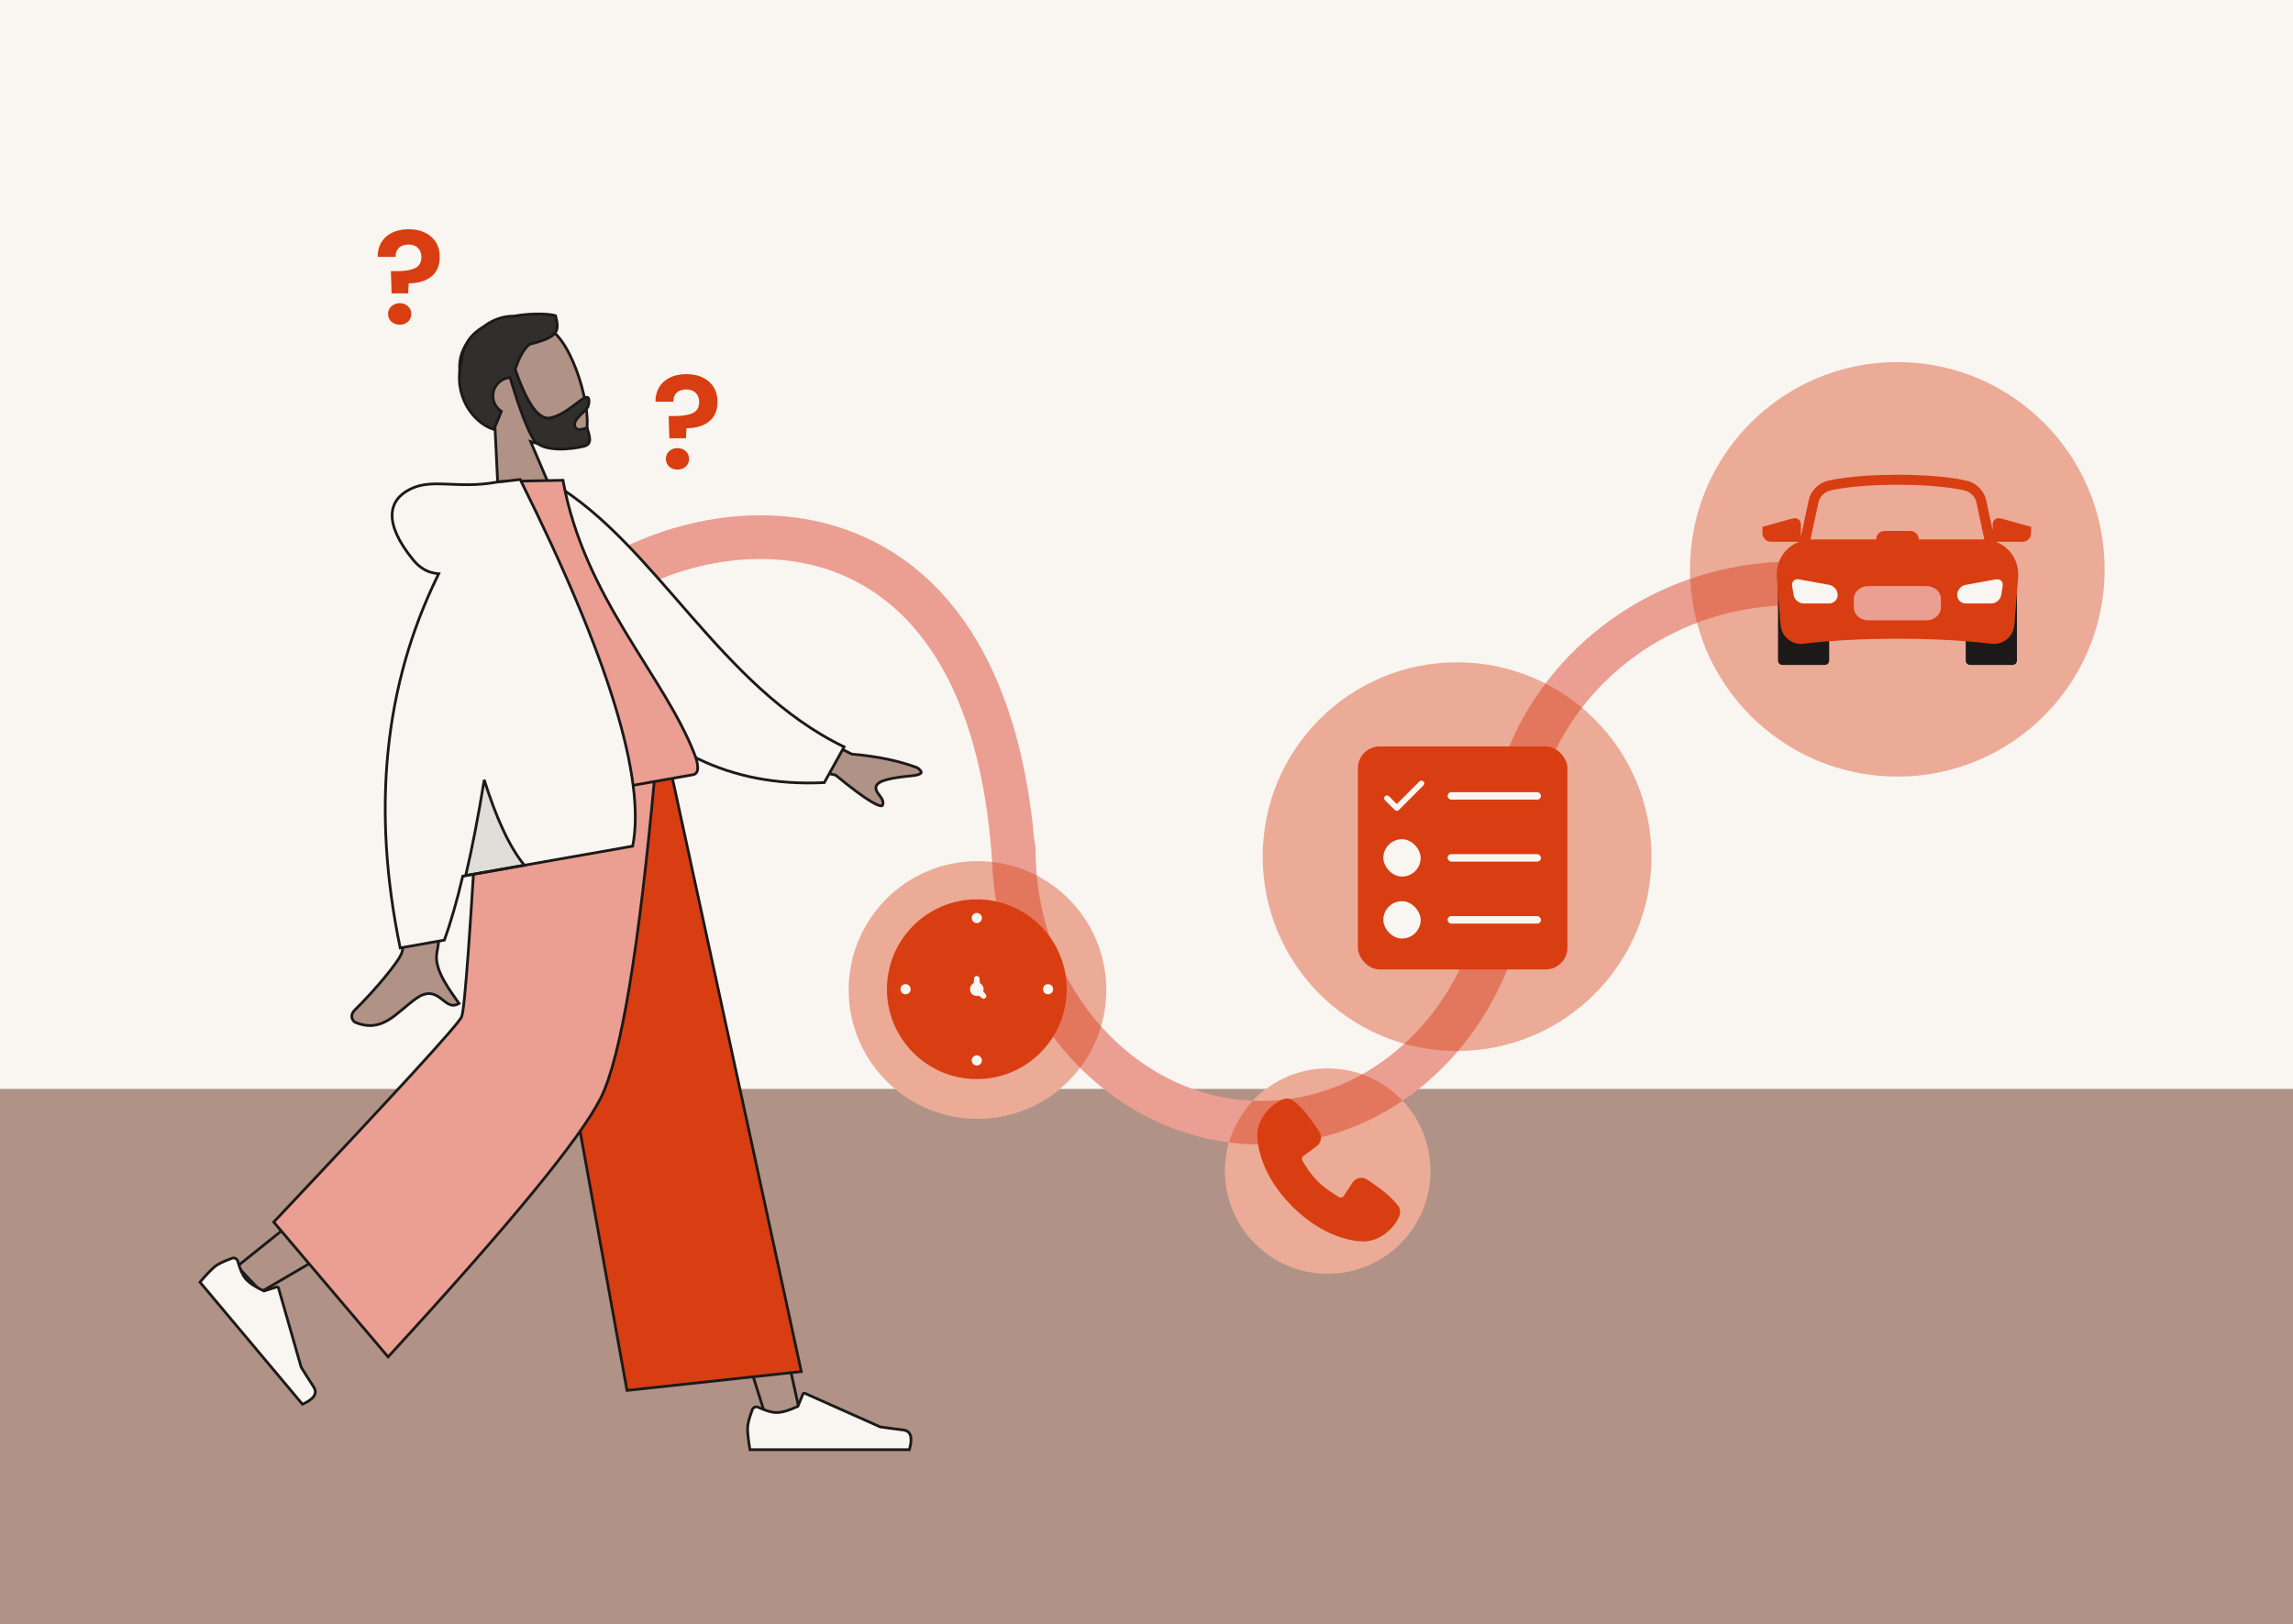
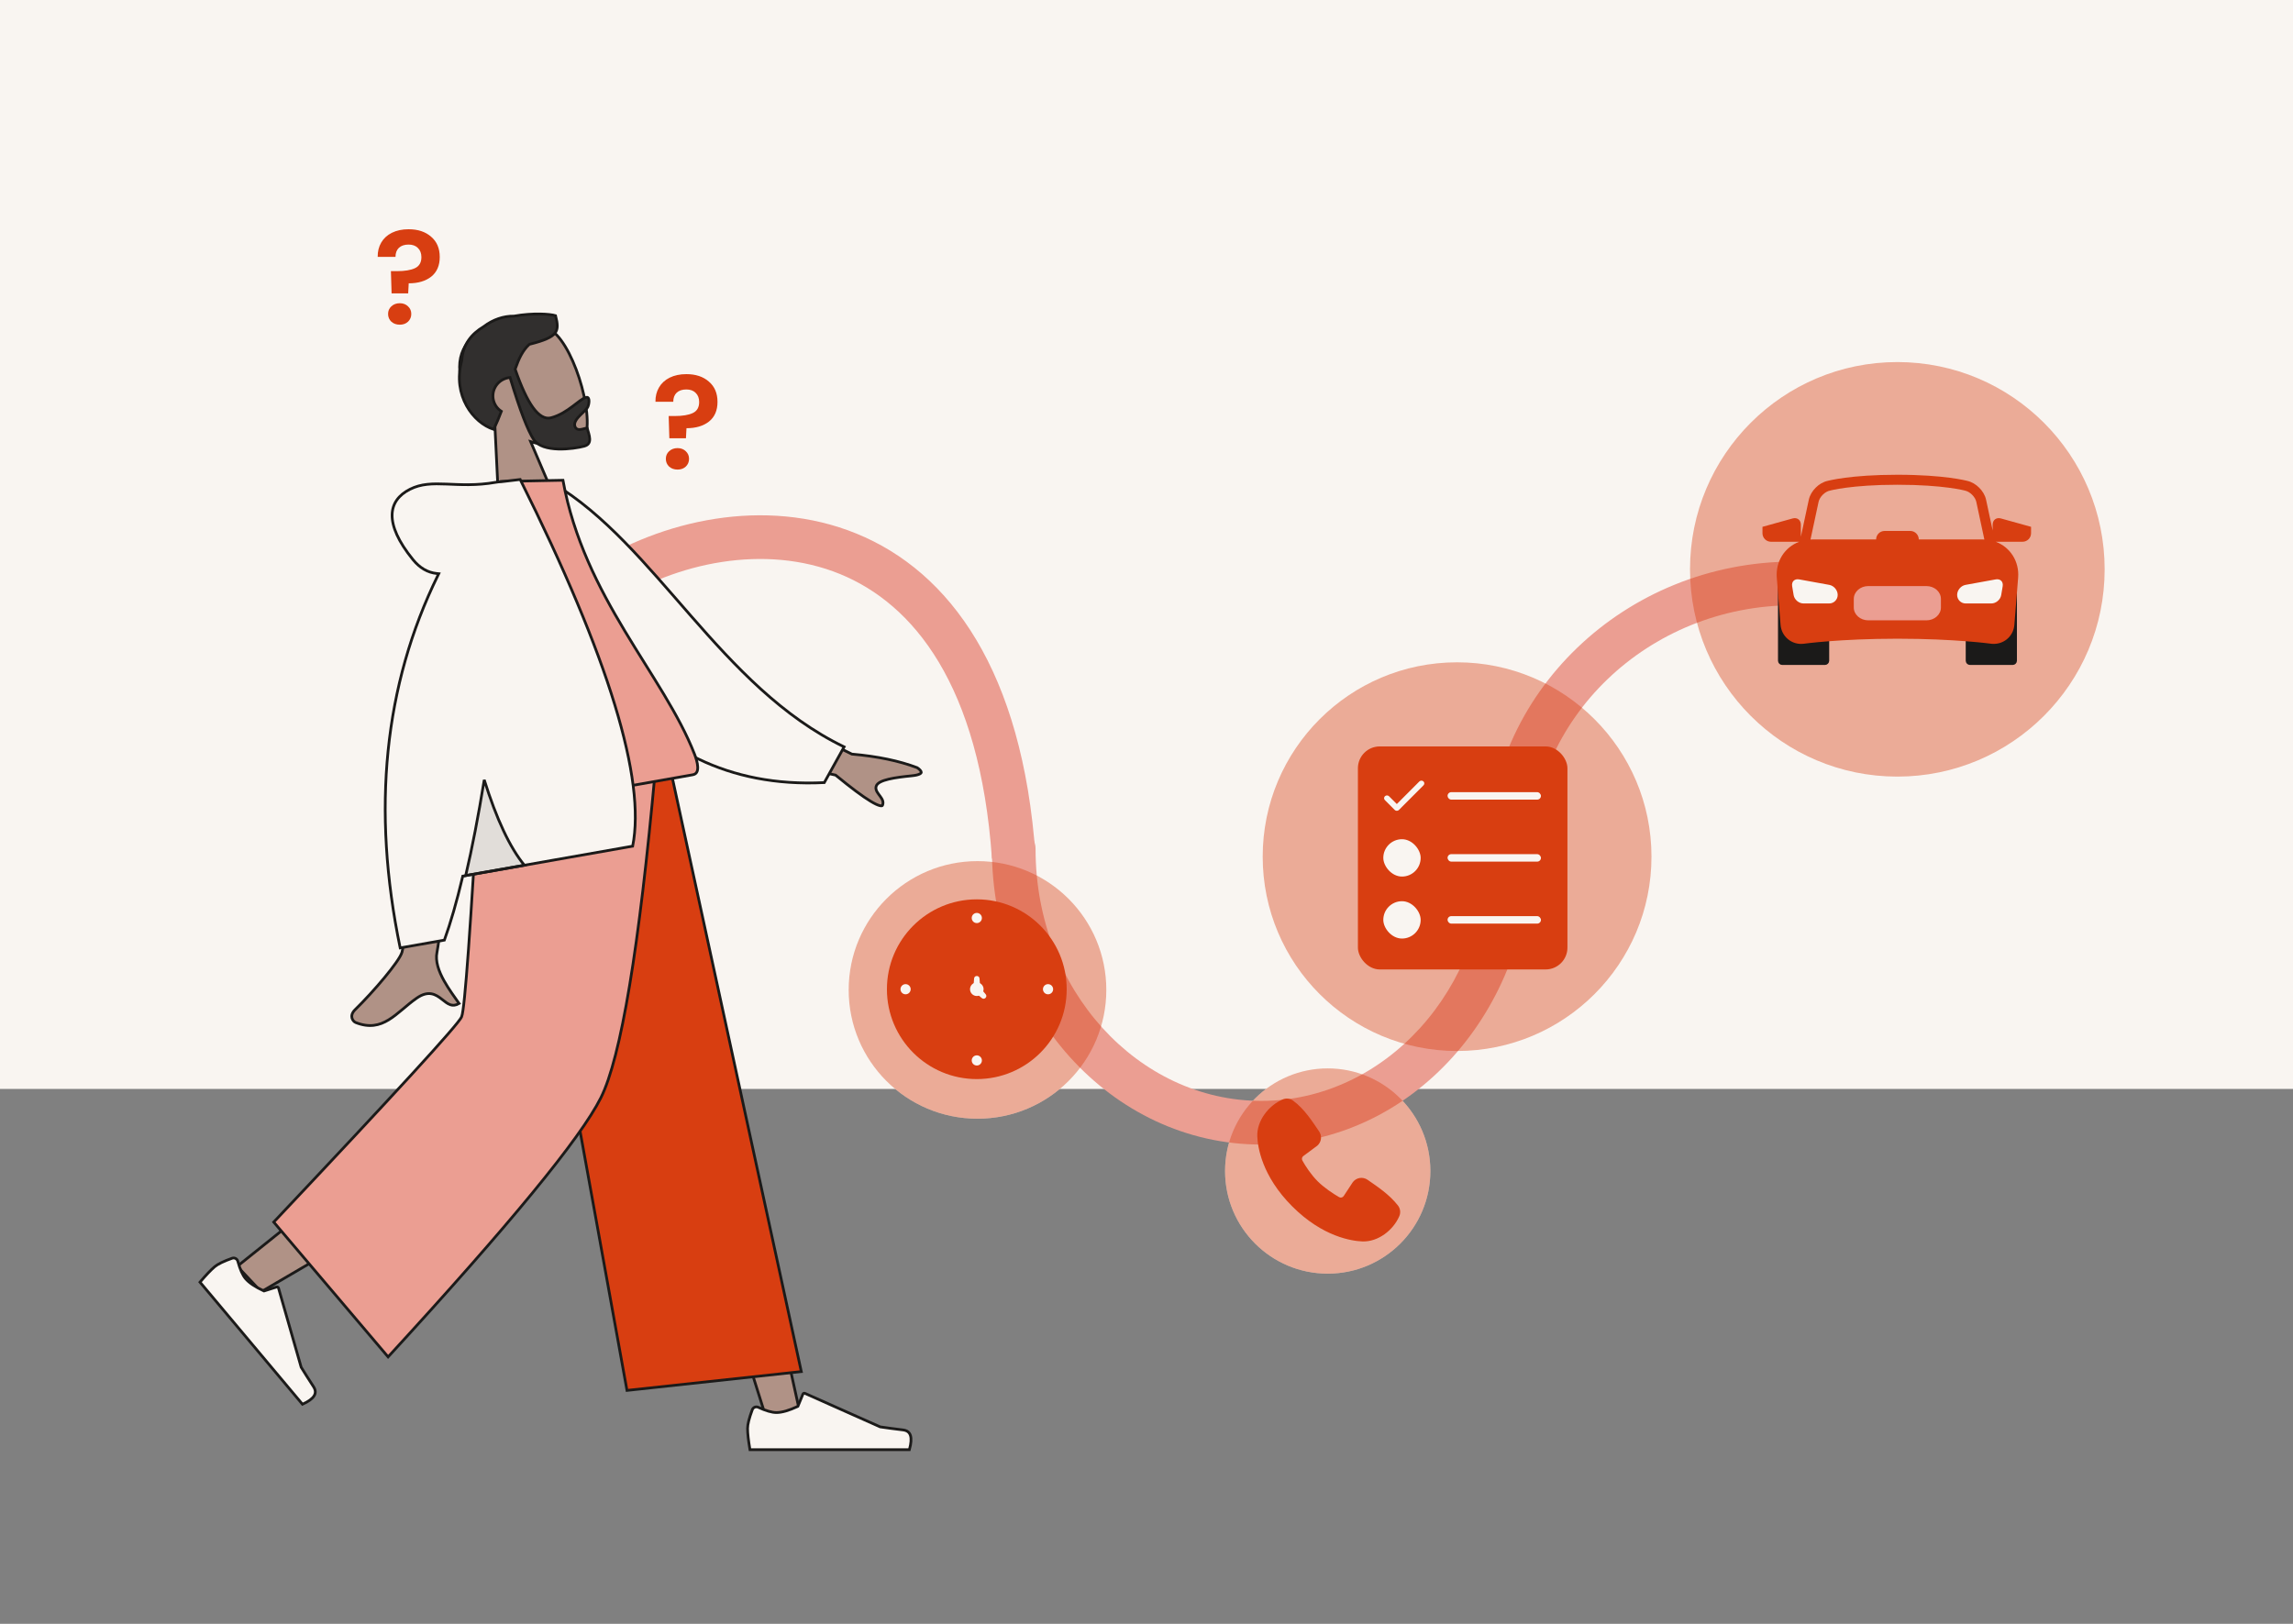
<svg xmlns="http://www.w3.org/2000/svg" width="840" height="595" viewBox="0 0 840 595" fill="none">
  <rect x="0" y="0" width="840" height="595" fill="#808080" stroke="none" />
  <g clip-path="url(#clip0_783_22765)">
-     <rect x="896" y="393" width="211" height="950" transform="rotate(90 896 393)" fill="#B09286" />
    <rect x="896" y="-107" width="506" height="950" transform="rotate(90 896 -107)" fill="#F9F5F1" />
    <circle cx="486.386" cy="429.076" r="37.604" fill="#F9F5F1" />
    <circle cx="533.945" cy="313.682" r="57.881" fill="#F9F5F1" />
    <circle cx="358.089" cy="362.715" r="47.19" fill="#F9F5F1" />
    <circle cx="695.054" cy="208.611" r="75.946" fill="#F9F5F1" />
    <path d="M215.838 207.726C212.137 210.138 211.091 215.095 213.504 218.796C215.916 222.498 220.872 223.543 224.574 221.131L220.206 214.428L215.838 207.726ZM220.206 214.428L224.574 221.131C247.515 206.181 280.23 199.113 307.691 210.322C334.433 221.238 358.903 250.691 363.381 314.61L371.361 314.051L379.342 313.492C374.602 245.834 348.012 209.499 313.738 195.509C280.185 181.813 241.93 190.722 215.838 207.726L220.206 214.428Z" fill="#EB9E92" />
    <path d="M552.747 314.05C552.747 258.668 599.459 213.772 657.081 213.772" stroke="#EB9E92" stroke-width="16" stroke-linecap="round" />
    <path d="M363.361 311.101C363.361 306.683 366.943 303.101 371.361 303.101C375.78 303.101 379.361 306.683 379.361 311.101H371.361H363.361ZM371.361 311.101H379.361C379.361 362.84 417.122 403.38 462.054 403.38V411.38V419.38C406.81 419.38 363.361 370.127 363.361 311.101H371.361ZM462.054 411.38V403.38C506.987 403.38 544.747 362.84 544.747 311.101H552.747H560.747C560.747 370.127 517.298 419.38 462.054 419.38V411.38Z" fill="#EB9E92" />
    <circle opacity="0.4" cx="358.089" cy="362.715" r="47.19" fill="#D83E11" />
    <circle opacity="0.4" cx="533.777" cy="313.889" r="71.211" fill="#D83E11" />
    <circle opacity="0.4" cx="695.054" cy="208.611" r="75.946" fill="#D83E11" />
    <circle opacity="0.4" cx="486.386" cy="429.076" r="37.604" fill="#D83E11" />
    <path d="M181.515 119.14C185.661 117.951 190.212 117.72 194.261 118.357C198.321 118.995 201.814 120.494 203.905 122.703C208.205 127.246 212.045 136.391 213.92 144.943C214.856 149.209 215.294 153.285 215.067 156.523C214.954 158.142 214.676 159.53 214.226 160.621C213.776 161.71 213.169 162.471 212.412 162.896C211.128 163.618 208.8 163.98 205.776 163.866C202.777 163.754 199.173 163.179 195.398 162.107L194.39 161.821L194.802 162.784L206.44 190.046L183.261 196.256L181.3 155.933L181.288 155.684L181.083 155.544C175.025 151.409 170.184 145.696 168.745 138.26C167.71 132.909 168.857 128.739 171.254 125.61C173.662 122.467 177.367 120.33 181.515 119.14Z" fill="#B09286" stroke="#1B1A19" />
    <path d="M177.195 119.675C180.642 117.028 184.61 115.776 188.24 115.829L188.287 115.83L188.335 115.821C191.791 115.203 195.167 115.001 197.93 115.047C200.497 115.09 202.486 115.347 203.52 115.661C204.323 118.732 204.442 120.588 203.328 122.027C202.742 122.784 201.78 123.475 200.263 124.148C198.749 124.82 196.72 125.457 194.045 126.129L193.922 126.16L193.827 126.246C191.472 128.414 190.054 131.425 188.776 135.112L188.719 135.276L188.776 135.439C190.969 141.758 193.129 146.408 195.266 149.354C197.385 152.273 199.618 153.688 201.938 153.067C205.032 152.238 207.613 150.504 209.72 148.923C210.791 148.12 211.706 147.383 212.549 146.779C213.392 146.175 214.076 145.772 214.638 145.621C215.014 145.52 215.225 145.584 215.35 145.673C215.491 145.771 215.625 145.969 215.705 146.312C215.866 147.004 215.748 148.048 215.37 149.044C215.247 149.368 214.901 149.799 214.369 150.344C214.112 150.607 213.827 150.881 213.528 151.168C213.231 151.454 212.919 151.751 212.617 152.054C212.017 152.654 211.426 153.301 211.025 153.958C210.627 154.611 210.366 155.355 210.569 156.112C210.664 156.468 210.828 156.761 211.069 156.979C211.31 157.197 211.594 157.31 211.879 157.359C212.421 157.452 213.031 157.323 213.532 157.195C214.086 157.054 214.514 156.917 214.86 156.881C214.995 156.866 215.067 156.876 215.1 156.884C215.177 157.17 215.272 157.481 215.37 157.8C215.469 158.123 215.572 158.458 215.667 158.8C215.857 159.487 216.007 160.177 216.028 160.817C216.049 161.455 215.94 162.004 215.652 162.44C215.369 162.869 214.873 163.253 213.994 163.488C212.073 164.003 208.237 164.656 204.464 164.532C202.579 164.47 200.732 164.214 199.157 163.664C197.583 163.114 196.314 162.282 195.525 161.09C193.332 157.772 190.479 150.345 186.974 138.726L186.85 138.314L186.423 138.376L186.027 138.446C185.894 138.473 185.761 138.504 185.629 138.539C182.007 139.51 179.843 143.21 180.808 146.811C181.257 148.487 182.307 149.843 183.664 150.715C182.866 152.818 181.947 155.024 180.864 157.333C173.376 154.946 165.673 144.882 169.133 132.244L169.148 132.194L169.151 132.141C169.484 126.291 172.715 122.34 177.146 119.708L177.171 119.693L177.195 119.675Z" fill="#312F2E" stroke="#1B1A19" />
    <path d="M241.13 282.129L293.732 520.826H281.077L246.635 411.366L246.629 411.35L246.623 411.332L195.377 282.129H241.13Z" fill="#B09286" stroke="#1B1A19" />
    <path d="M234.916 282.129C228.752 303.903 221.856 332.794 215.905 357.289C212.9 369.66 210.136 380.909 207.826 389.561C206.671 393.886 205.632 397.558 204.734 400.394C203.831 403.248 203.084 405.205 202.525 406.141C202.177 406.724 201.331 407.61 199.915 408.811C198.515 409.998 196.602 411.459 194.173 413.193C189.315 416.662 182.417 421.21 173.473 426.837C155.645 438.053 129.715 453.546 95.679 473.317L86.924 463.984C115.705 440.978 137.415 423.473 152.055 411.469C159.41 405.438 164.982 400.794 168.771 397.538C170.664 395.911 172.116 394.626 173.122 393.688C173.625 393.219 174.022 392.832 174.309 392.529C174.452 392.378 174.572 392.242 174.666 392.125C174.754 392.016 174.842 391.894 174.896 391.774C175.002 391.538 175.118 391.073 175.244 390.469C175.375 389.842 175.528 389.007 175.699 387.983C176.043 385.935 176.463 383.117 176.933 379.677C177.872 372.796 179.009 363.417 180.124 352.7C182.337 331.424 184.461 304.864 184.76 282.129H234.916Z" fill="#B09286" stroke="#1B1A19" />
    <path d="M101.34 471.57C101.632 471.486 101.937 471.656 102.02 471.948L110.31 500.911L110.329 500.977L110.365 501.035C111.527 502.929 113.018 505.278 114.84 508.08C115.259 508.726 115.465 509.32 115.496 509.867C115.525 510.41 115.385 510.942 115.051 511.475C114.4 512.513 113.021 513.545 110.804 514.534L73.263 469.795C75.508 467.152 77.308 465.267 78.669 464.124C79.787 463.186 81.887 462.152 85.036 461.039C85.072 461.027 85.109 461.015 85.145 461.005C85.997 460.771 86.877 461.271 87.112 462.123C87.917 465.052 88.841 467.193 89.915 468.473C91.218 470.026 93.447 471.513 96.539 472.954L96.717 473.036L96.902 472.978L101.325 471.575C101.33 471.573 101.335 471.571 101.34 471.57Z" fill="#F9F5F1" stroke="#1B1A19" />
    <path d="M294.139 510.815C294.262 510.537 294.588 510.413 294.865 510.536L322.381 522.803L322.443 522.831L322.511 522.841C324.709 523.169 327.467 523.536 330.784 523.942C331.549 524.035 332.136 524.259 332.575 524.588C333.01 524.914 333.327 525.364 333.521 525.962C333.897 527.127 333.802 528.847 333.135 531.182H274.731C274.15 527.763 273.862 525.173 273.862 523.396C273.862 521.936 274.42 519.663 275.592 516.535C275.605 516.5 275.62 516.464 275.636 516.43C276.004 515.627 276.953 515.274 277.756 515.642C280.518 516.908 282.751 517.576 284.422 517.576C286.449 517.576 289.022 516.824 292.113 515.382L292.29 515.299L292.364 515.119L294.133 510.829C294.135 510.825 294.137 510.819 294.139 510.815Z" fill="#F9F5F1" stroke="#1B1A19" />
    <path d="M245.669 282.129L293.542 502.564L229.687 509.468L188.567 282.129H245.669Z" fill="#D83E11" stroke="#1B1A19" />
    <path d="M240.063 282.129C237.11 314.723 233.972 341.026 230.649 361.041C227.305 381.186 223.782 394.907 220.1 402.269C216.408 409.649 208.049 421.282 194.983 437.191C182.001 452.999 164.397 472.996 142.172 497.187L100.275 447.787C122.571 424.157 139.448 406.087 150.904 393.574C156.658 387.29 161.046 382.405 164.068 378.922C165.579 377.181 166.752 375.786 167.583 374.74C167.998 374.218 168.333 373.778 168.582 373.424C168.825 373.079 169.008 372.784 169.102 372.562C169.272 372.155 169.437 371.321 169.608 370.14C169.784 368.932 169.975 367.296 170.183 365.234C170.598 361.11 171.079 355.265 171.626 347.702C172.713 332.657 174.061 310.799 175.671 282.129H240.063Z" fill="#EB9E92" stroke="#1B1A19" />
    <path d="M169.571 277.582C166.721 299.851 164.507 316.927 162.927 328.808C161.329 340.824 160.383 347.498 160.088 348.878C159.372 352.228 160.779 355.973 162.657 359.357C164.421 362.535 166.678 365.528 168.177 367.692C166.875 368.448 165.861 368.458 164.962 368.151C163.9 367.789 162.956 366.981 161.84 366.111C160.761 365.271 159.543 364.396 158.035 364.138C156.5 363.876 154.756 364.265 152.639 365.738C150.753 367.051 149.024 368.536 147.354 369.935C145.676 371.343 144.057 372.665 142.356 373.697C140.661 374.727 138.9 375.459 136.946 375.693C134.995 375.926 132.818 375.666 130.287 374.666C129.797 374.473 129.155 373.863 128.938 373.016C128.732 372.216 128.889 371.127 130.126 369.92C133.485 366.641 137.509 362.242 140.814 358.254C142.467 356.26 143.944 354.363 145.071 352.757C146.183 351.171 146.995 349.81 147.26 348.908C147.603 347.739 147.885 345.435 148.12 342.054C148.357 338.653 148.548 334.114 148.694 328.439C148.985 317.165 149.099 301.391 149.037 281.12L169.571 277.582ZM311.989 276.273L312.072 276.314L312.165 276.322C321.476 277.141 329.411 278.798 335.977 281.283C336.352 281.523 336.74 281.824 337.033 282.141C337.35 282.485 337.483 282.769 337.484 282.967C337.484 283.1 337.423 283.334 336.912 283.598C336.387 283.869 335.481 284.114 334.014 284.259C331.035 284.552 327.955 284.923 325.557 285.493C324.36 285.778 323.303 286.118 322.505 286.54C321.728 286.951 321.08 287.501 320.917 288.26C320.765 288.967 320.992 289.609 321.309 290.169C321.618 290.715 322.07 291.275 322.443 291.784C323.231 292.858 323.771 293.839 323.294 295.061C323.254 295.162 323.198 295.214 323.088 295.246C322.947 295.286 322.704 295.293 322.321 295.202C321.558 295.02 320.447 294.505 318.967 293.613C316.022 291.839 311.771 288.669 306.205 284.089L306.113 284.013L305.996 283.987L271.454 276.377L275.343 258.276L311.989 276.273Z" fill="#B09286" stroke="#1B1A19" />
    <path d="M202.635 177.129C221.552 188.42 236.809 207.032 253.091 225.649C269.289 244.17 286.483 262.667 309.231 273.668L301.967 286.754C266.265 288.527 241.171 273.642 224.116 252.398C207.098 231.2 198.08 203.661 194.576 180.013L202.635 177.129Z" fill="#F9F5F1" stroke="#1B1A19" />
-     <path d="M206.232 175.977C210.088 197.403 219.286 215.211 228.924 231.264C238.642 247.452 248.759 261.787 254.419 276.323C254.909 277.582 255.526 279.416 255.593 280.991C255.626 281.777 255.519 282.443 255.241 282.933C254.978 283.397 254.534 283.752 253.765 283.887L175.209 297.739C170.209 247.628 170.225 209.637 183.55 176.425L206.232 175.977Z" fill="#EB9E92" stroke="#1B1A19" />
+     <path d="M206.232 175.977C210.088 197.403 219.286 215.211 228.924 231.264C238.642 247.452 248.759 261.787 254.419 276.323C254.909 277.582 255.526 279.416 255.593 280.991C255.626 281.777 255.519 282.443 255.241 282.933C254.978 283.397 254.534 283.752 253.765 283.887L175.209 297.739C170.209 247.628 170.225 209.637 183.55 176.425Z" fill="#EB9E92" stroke="#1B1A19" />
    <path d="M150.157 179.285C154.246 177.21 158.467 177.173 163.53 177.37C168.576 177.566 174.416 177.99 181.578 176.727C182.33 176.594 183.021 176.521 183.651 176.505L183.675 176.505L183.697 176.502L190.56 175.69C206.808 208.283 218.358 235.799 225.214 258.243C232.036 280.572 234.194 297.82 231.769 310.038L169.533 321.012L169.457 321.332C167.312 330.399 165.088 338.111 162.791 344.472L146.596 347.328C136.089 296.531 140.702 251.05 160.407 210.857L160.722 210.215L160.009 210.14C156.681 209.792 153.782 208.126 151.305 205.079C145.843 198.363 143.576 192.908 143.644 188.667C143.712 184.48 146.063 181.363 150.157 179.285Z" fill="#F9F5F1" stroke="#1B1A19" />
    <path d="M177.393 285.756C181.899 300.147 186.795 310.59 192.103 317.032L170.604 320.823C172.962 310.757 175.225 299.067 177.393 285.756Z" fill="black" fill-opacity="0.1" stroke="#1B1A19" />
    <path d="M669.592 214.458V242.1C669.592 242.677 669.109 243.155 668.525 243.155H652.902C652.312 243.155 651.836 242.672 651.836 242.1V214.458H669.592Z" fill="#1B1A19" stroke="#1B1A19" />
    <path d="M738.367 214.458V242.1C738.367 242.677 737.885 243.155 737.301 243.155H721.678C721.087 243.155 720.611 242.672 720.611 242.1V214.458H738.367Z" fill="#1B1A19" stroke="#1B1A19" />
    <path fill-rule="evenodd" clip-rule="evenodd" d="M670.484 179.736L670.483 179.737L670.483 179.737L670.482 179.737L670.414 179.756L670.342 179.77C669.508 179.93 668.562 180.456 667.747 181.267C666.933 182.077 666.387 183.034 666.205 183.884L663.249 197.68C663.445 197.672 663.642 197.668 663.84 197.668H687.283V197.666C687.283 195.941 688.67 194.543 690.409 194.543H699.787C701.514 194.543 702.912 195.947 702.912 197.666V197.668H726.363C726.556 197.668 726.748 197.672 726.939 197.68L723.983 183.884C723.801 183.038 723.259 182.09 722.447 181.283C721.635 180.475 720.687 179.942 719.847 179.77L719.787 179.757L719.73 179.741L719.729 179.741L719.729 179.741L719.727 179.741L719.72 179.739L719.698 179.733L719.665 179.724C719.613 179.711 719.53 179.69 719.415 179.663C719.185 179.608 718.829 179.527 718.343 179.428C717.373 179.232 715.886 178.965 713.861 178.697C709.812 178.161 703.612 177.619 695.094 177.619C686.575 177.619 680.381 178.16 676.338 178.695C674.317 178.962 672.833 179.228 671.864 179.425C671.38 179.523 671.025 179.604 670.796 179.659C670.681 179.686 670.598 179.707 670.547 179.72C670.521 179.727 670.503 179.732 670.492 179.734L670.484 179.736ZM731.093 198.505H740.919C742.641 198.505 744.041 197.108 744.041 195.386V193.034L732.992 189.965C731.323 189.501 729.974 190.525 729.974 192.25V194.361L727.564 183.116C727.204 181.434 726.23 179.879 725.03 178.685C723.844 177.505 722.304 176.548 720.639 176.193L720.578 176.177C720.506 176.158 720.402 176.132 720.266 176.1C719.995 176.035 719.598 175.945 719.071 175.838C718.018 175.625 716.449 175.344 714.342 175.065C710.129 174.508 703.768 173.956 695.094 173.956C686.42 173.956 680.065 174.506 675.858 175.063C673.754 175.342 672.187 175.622 671.136 175.835C670.611 175.941 670.214 176.031 669.944 176.096C669.809 176.128 669.705 176.154 669.633 176.173L669.583 176.186C667.9 176.526 666.352 177.488 665.164 178.67C663.958 179.869 662.984 181.433 662.623 183.116L659.718 196.673V192.25C659.718 190.525 658.369 189.501 656.701 189.965L645.651 193.034V195.386C645.651 197.108 647.052 198.505 648.773 198.505H659.112C653.864 200.46 650.412 205.627 650.897 211.692L652.278 228.953C652.621 233.241 656.372 236.36 660.653 235.888C660.727 235.877 674.061 234.029 695.102 234.029C716.202 234.029 729.533 235.886 729.533 235.886C733.836 236.336 737.581 233.255 737.925 228.953L739.306 211.692C739.791 205.626 736.342 200.46 731.093 198.505Z" fill="#D83E11" />
    <path d="M705.703 214.744H684.422C681.484 214.744 679.102 216.853 679.102 219.454V222.594C679.102 225.195 681.484 227.303 684.422 227.303H705.703C708.641 227.303 711.023 225.195 711.023 222.594V219.454C711.023 216.853 708.641 214.744 705.703 214.744Z" fill="#EB9E92" />
    <path fill-rule="evenodd" clip-rule="evenodd" d="M656.526 214.81C656.244 213.114 657.392 211.99 659.088 212.298L670.133 214.307C671.831 214.615 673.207 216.253 673.207 217.992C673.207 219.718 671.82 221.118 670.082 221.118H660.703C658.977 221.118 657.347 219.734 657.066 218.047L656.526 214.81Z" fill="#F9F5F1" />
    <path fill-rule="evenodd" clip-rule="evenodd" d="M733.646 214.811C733.928 213.115 732.78 211.99 731.084 212.299L720.038 214.307C718.341 214.616 716.965 216.253 716.965 217.992C716.965 219.718 718.352 221.118 720.09 221.118H729.469C731.195 221.118 732.825 219.734 733.106 218.047L733.646 214.811Z" fill="#F9F5F1" />
    <path fill-rule="evenodd" clip-rule="evenodd" d="M499.09 454.876C495.315 454.737 484.614 453.258 473.408 442.057C462.204 430.853 460.728 420.157 460.586 416.379C460.377 410.623 464.787 405.031 469.881 402.847C470.495 402.583 471.167 402.482 471.831 402.555C472.495 402.628 473.129 402.872 473.67 403.264C477.865 406.321 480.76 410.945 483.246 414.581C483.792 415.38 484.026 416.352 483.903 417.312C483.779 418.272 483.306 419.153 482.574 419.787L477.459 423.586C477.212 423.764 477.038 424.026 476.969 424.323C476.901 424.62 476.942 424.932 477.087 425.201C478.245 427.306 480.306 430.441 482.666 432.8C485.026 435.16 488.311 437.356 490.564 438.646C490.846 438.805 491.178 438.849 491.492 438.77C491.806 438.691 492.078 438.495 492.252 438.221L495.582 433.154C496.194 432.341 497.097 431.796 498.102 431.634C499.107 431.472 500.136 431.705 500.973 432.284C504.662 434.837 508.967 437.681 512.119 441.716C512.543 442.261 512.812 442.91 512.9 443.594C512.987 444.279 512.888 444.975 512.615 445.609C510.42 450.728 504.867 455.088 499.09 454.876Z" fill="#D83E11" />
    <path d="M357.836 395.391C376.022 395.391 390.764 380.649 390.764 362.463C390.764 344.277 376.022 329.535 357.836 329.535C339.651 329.535 324.908 344.277 324.908 362.463C324.908 380.649 339.651 395.391 357.836 395.391Z" fill="#D83E11" />
    <path d="M357.837 338.233C358.866 338.233 359.7 337.398 359.7 336.369C359.7 335.34 358.866 334.505 357.837 334.505C356.807 334.505 355.973 335.34 355.973 336.369C355.973 337.398 356.807 338.233 357.837 338.233Z" fill="#F9F5F1" />
    <path d="M331.743 364.327C332.772 364.327 333.607 363.492 333.607 362.463C333.607 361.434 332.772 360.599 331.743 360.599C330.713 360.599 329.879 361.434 329.879 362.463C329.879 363.492 330.713 364.327 331.743 364.327Z" fill="#F9F5F1" />
    <path d="M383.931 364.327C384.961 364.327 385.795 363.492 385.795 362.463C385.795 361.434 384.961 360.599 383.931 360.599C382.902 360.599 382.067 361.434 382.067 362.463C382.067 363.492 382.902 364.327 383.931 364.327Z" fill="#F9F5F1" />
    <path d="M357.837 390.421C358.866 390.421 359.7 389.586 359.7 388.557C359.7 387.528 358.866 386.693 357.837 386.693C356.807 386.693 355.973 387.528 355.973 388.557C355.973 389.586 356.807 390.421 357.837 390.421Z" fill="#F9F5F1" />
    <path fill-rule="evenodd" clip-rule="evenodd" d="M356.839 358.541C356.931 357.306 358.742 357.306 358.834 358.541L358.999 360.768C359.042 361.347 358.583 361.842 358.002 361.842H357.671C357.089 361.842 356.63 361.347 356.674 360.768L356.839 358.541Z" fill="#F9F5F1" />
    <path fill-rule="evenodd" clip-rule="evenodd" d="M361.081 364.298C361.873 365.235 360.608 366.5 359.672 365.707L358.24 364.496C357.793 364.118 357.765 363.439 358.179 363.025L358.399 362.805C358.813 362.391 359.492 362.42 359.869 362.866L361.081 364.298Z" fill="#F9F5F1" />
    <path d="M357.836 364.948C359.208 364.948 360.321 363.836 360.321 362.463C360.321 361.091 359.208 359.978 357.836 359.978C356.463 359.978 355.351 361.091 355.351 362.463C355.351 363.836 356.463 364.948 357.836 364.948Z" fill="#F9F5F1" />
    <path d="M251.431 137.089C254.857 137.089 257.608 138 259.683 139.823C261.791 141.614 262.845 144.092 262.845 147.259C262.845 150.393 261.808 152.791 259.733 154.454C257.657 156.085 254.907 156.901 251.481 156.901L251.283 160.595H245.205L244.958 152.439H247.182C250.048 152.439 252.255 152.072 253.803 151.336C255.351 150.601 256.125 149.257 256.125 147.307C256.125 145.899 255.697 144.78 254.841 143.949C254.017 143.117 252.881 142.701 251.431 142.701C249.916 142.701 248.73 143.101 247.874 143.901C247.05 144.7 246.638 145.803 246.638 147.211H240.116C240.083 145.26 240.511 143.517 241.401 141.982C242.29 140.447 243.591 139.247 245.304 138.384C247.05 137.52 249.093 137.089 251.431 137.089Z" fill="#D83E11" />
    <path d="M248.22 172.06C246.968 172.06 245.93 171.692 245.107 170.956C244.316 170.189 243.921 169.245 243.921 168.126C243.921 167.007 244.316 166.079 245.107 165.344C245.93 164.576 246.968 164.192 248.22 164.192C249.438 164.192 250.443 164.576 251.234 165.344C252.024 166.079 252.42 167.007 252.42 168.126C252.42 169.245 252.024 170.189 251.234 170.956C250.443 171.692 249.438 172.06 248.22 172.06Z" fill="#D83E11" />
    <path d="M149.677 84C153.103 84 155.854 84.912 157.929 86.734C160.037 88.525 161.092 91.004 161.092 94.17C161.092 97.304 160.054 99.703 157.979 101.366C155.903 102.997 153.153 103.812 149.727 103.812L149.529 107.506H143.452L143.204 99.351H145.428C148.294 99.351 150.501 98.983 152.049 98.248C153.597 97.512 154.372 96.169 154.372 94.218C154.372 92.811 153.943 91.691 153.087 90.86C152.263 90.028 151.127 89.613 149.677 89.613C148.162 89.613 146.976 90.012 146.12 90.812C145.296 91.611 144.884 92.715 144.884 94.122H138.362C138.329 92.171 138.757 90.428 139.647 88.893C140.536 87.358 141.837 86.159 143.55 85.295C145.296 84.432 147.339 84 149.677 84Z" fill="#D83E11" />
    <path d="M146.466 118.971C145.214 118.971 144.176 118.603 143.353 117.868C142.562 117.1 142.167 116.157 142.167 115.037C142.167 113.918 142.562 112.991 143.353 112.255C144.176 111.488 145.214 111.104 146.466 111.104C147.684 111.104 148.689 111.488 149.48 112.255C150.27 112.991 150.666 113.918 150.666 115.037C150.666 116.157 150.27 117.1 149.48 117.868C148.689 118.603 147.684 118.971 146.466 118.971Z" fill="#D83E11" />
    <rect x="497.446" y="273.497" width="76.757" height="81.724" rx="8" fill="#D83E11" />
    <rect x="506.751" y="284.785" width="13.684" height="13.684" rx="6.842" fill="#D83E11" />
    <rect x="530.288" y="290.258" width="34.21" height="2.737" rx="1.368" fill="#F9F5F1" />
    <rect x="506.751" y="307.499" width="13.684" height="13.684" rx="6.842" fill="#F9F5F1" />
    <rect x="530.288" y="312.972" width="34.21" height="2.737" rx="1.368" fill="#F9F5F1" />
    <rect x="506.751" y="330.213" width="13.684" height="13.684" rx="6.842" fill="#F9F5F1" />
    <rect x="530.288" y="335.686" width="34.21" height="2.737" rx="1.368" fill="#F9F5F1" />
    <path d="M521.45 286.311C521.874 286.696 521.89 287.336 521.487 287.741L512.468 296.778C512.268 296.978 511.99 297.092 511.7 297.092C511.41 297.092 511.133 296.978 510.933 296.778L507.325 293.163C506.921 292.759 506.937 292.118 507.361 291.733C507.785 291.348 508.456 291.363 508.86 291.768L511.7 294.614L519.951 286.346C520.355 285.941 521.026 285.926 521.45 286.311Z" fill="#F9F5F1" />
  </g>
  <defs>
    <clipPath id="clip0_783_22765">
      <rect width="840" height="595" fill="white" />
    </clipPath>
  </defs>
</svg>